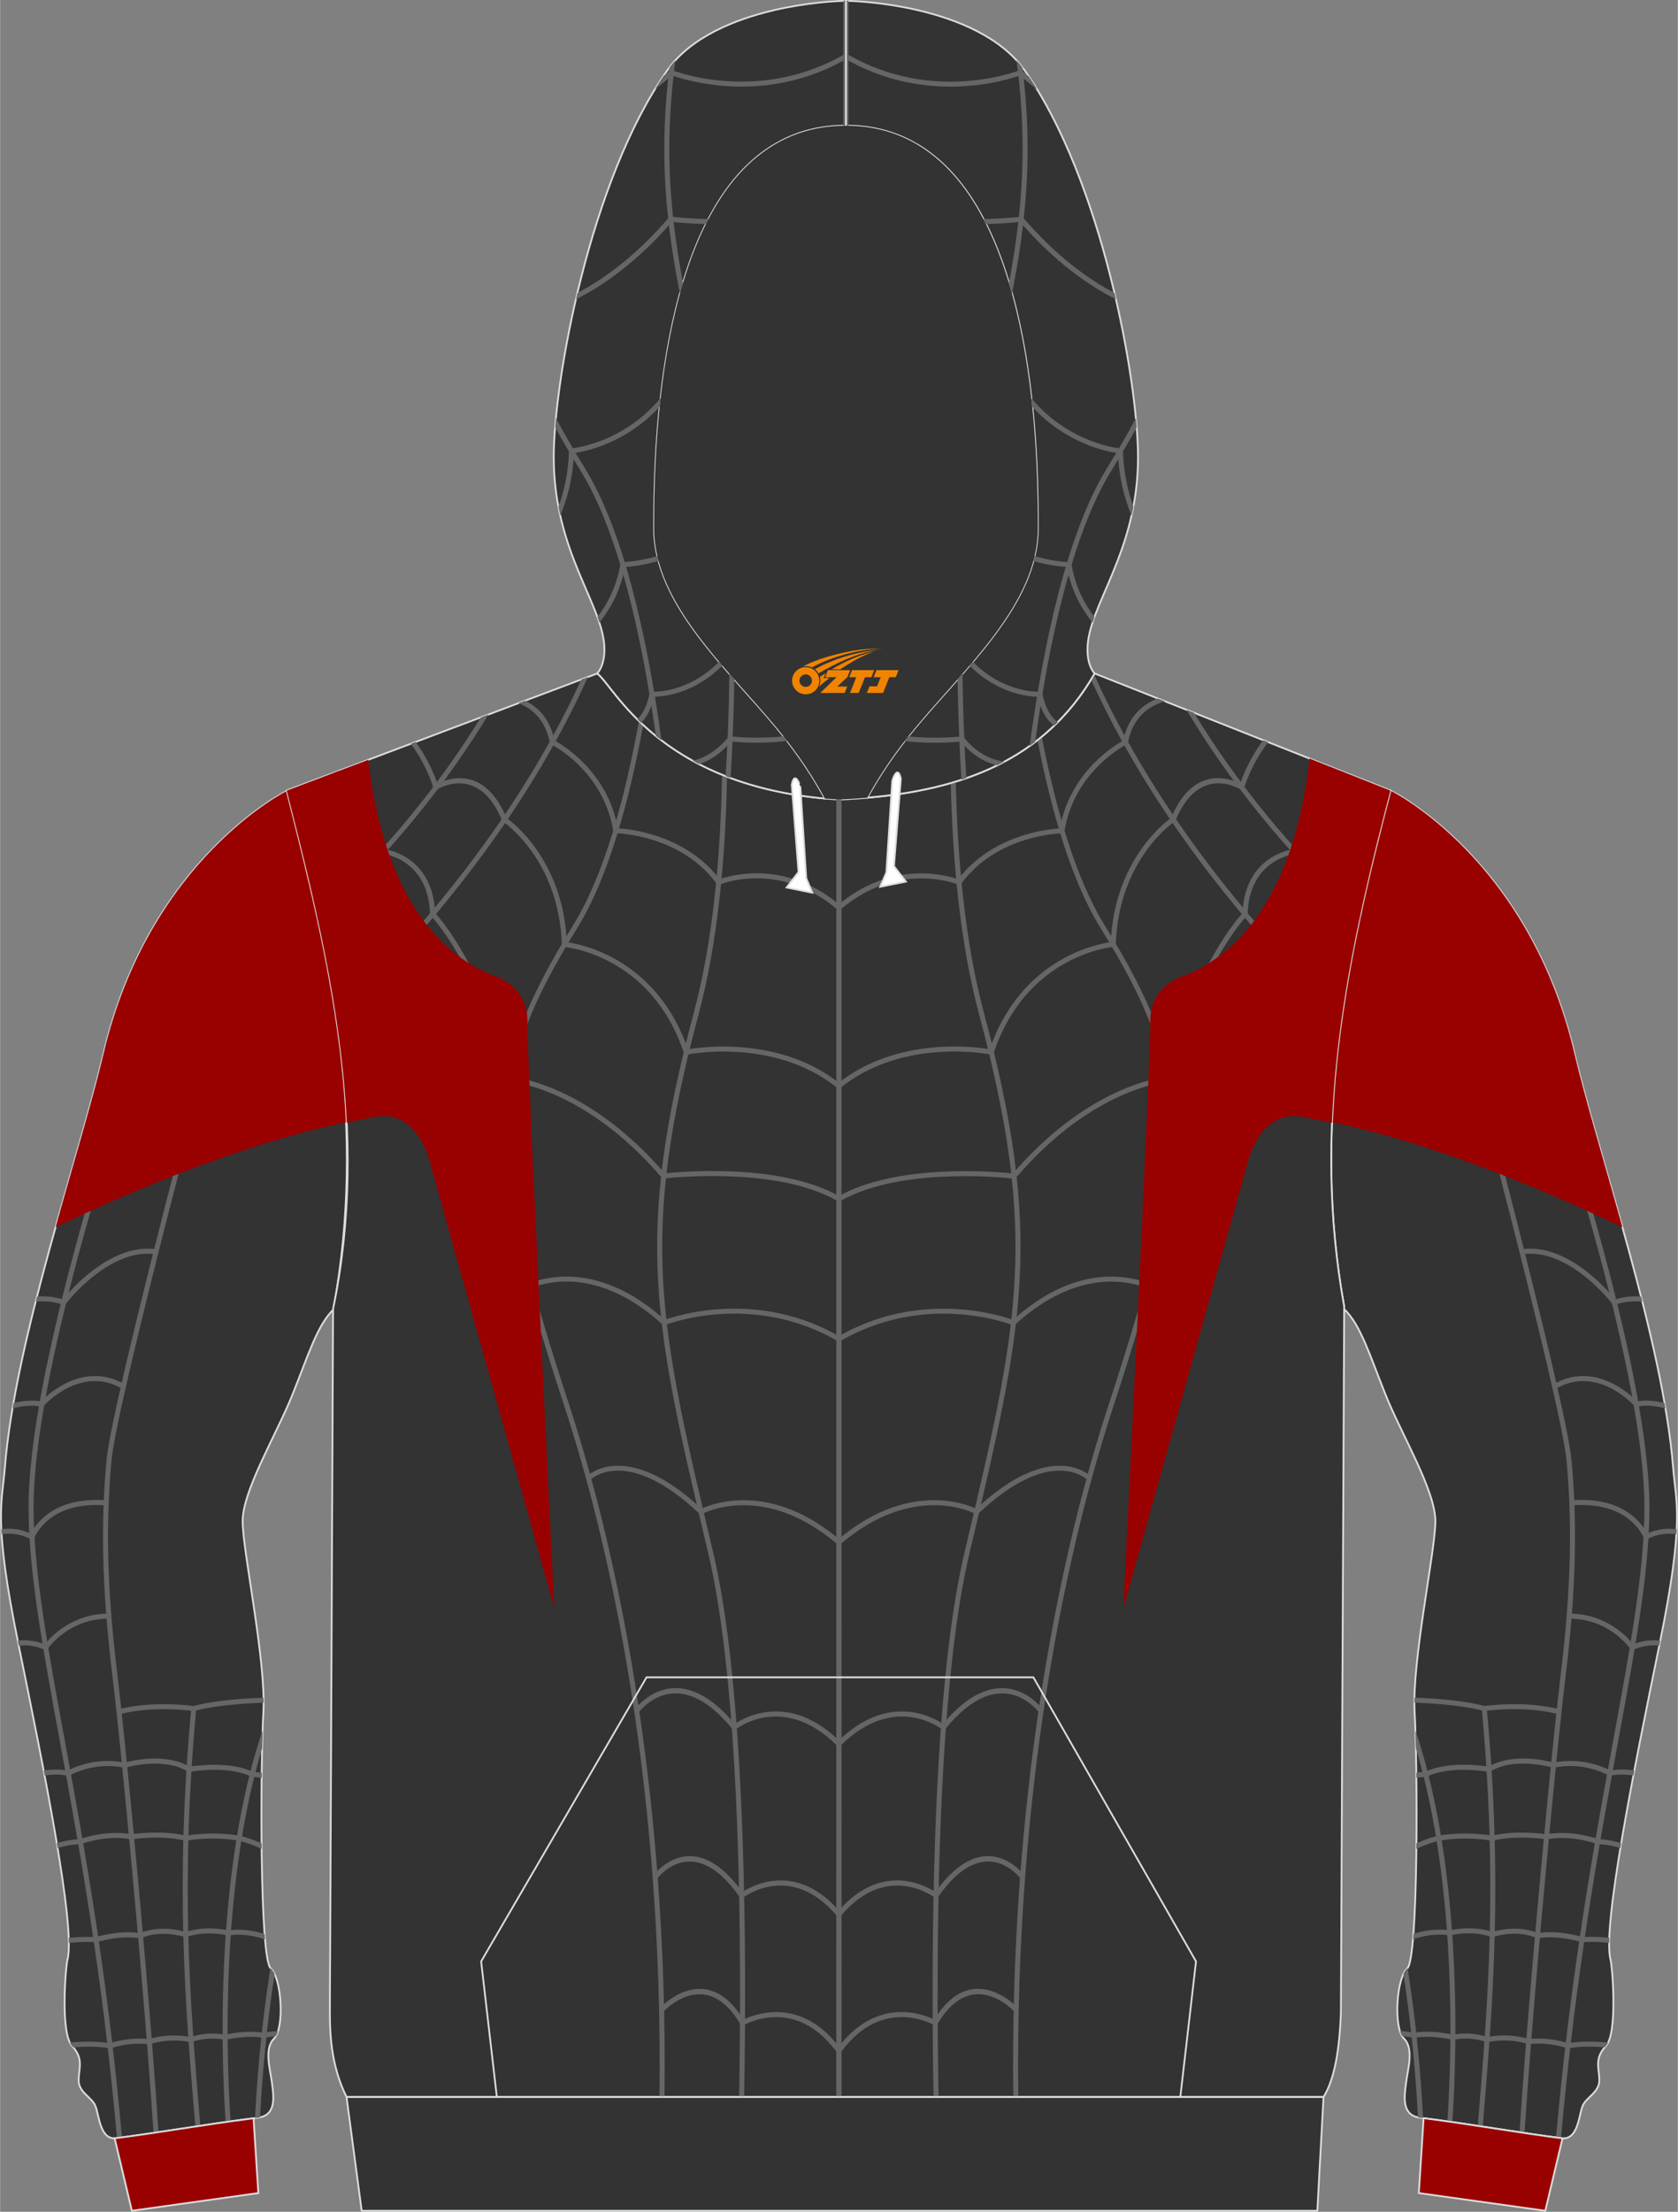
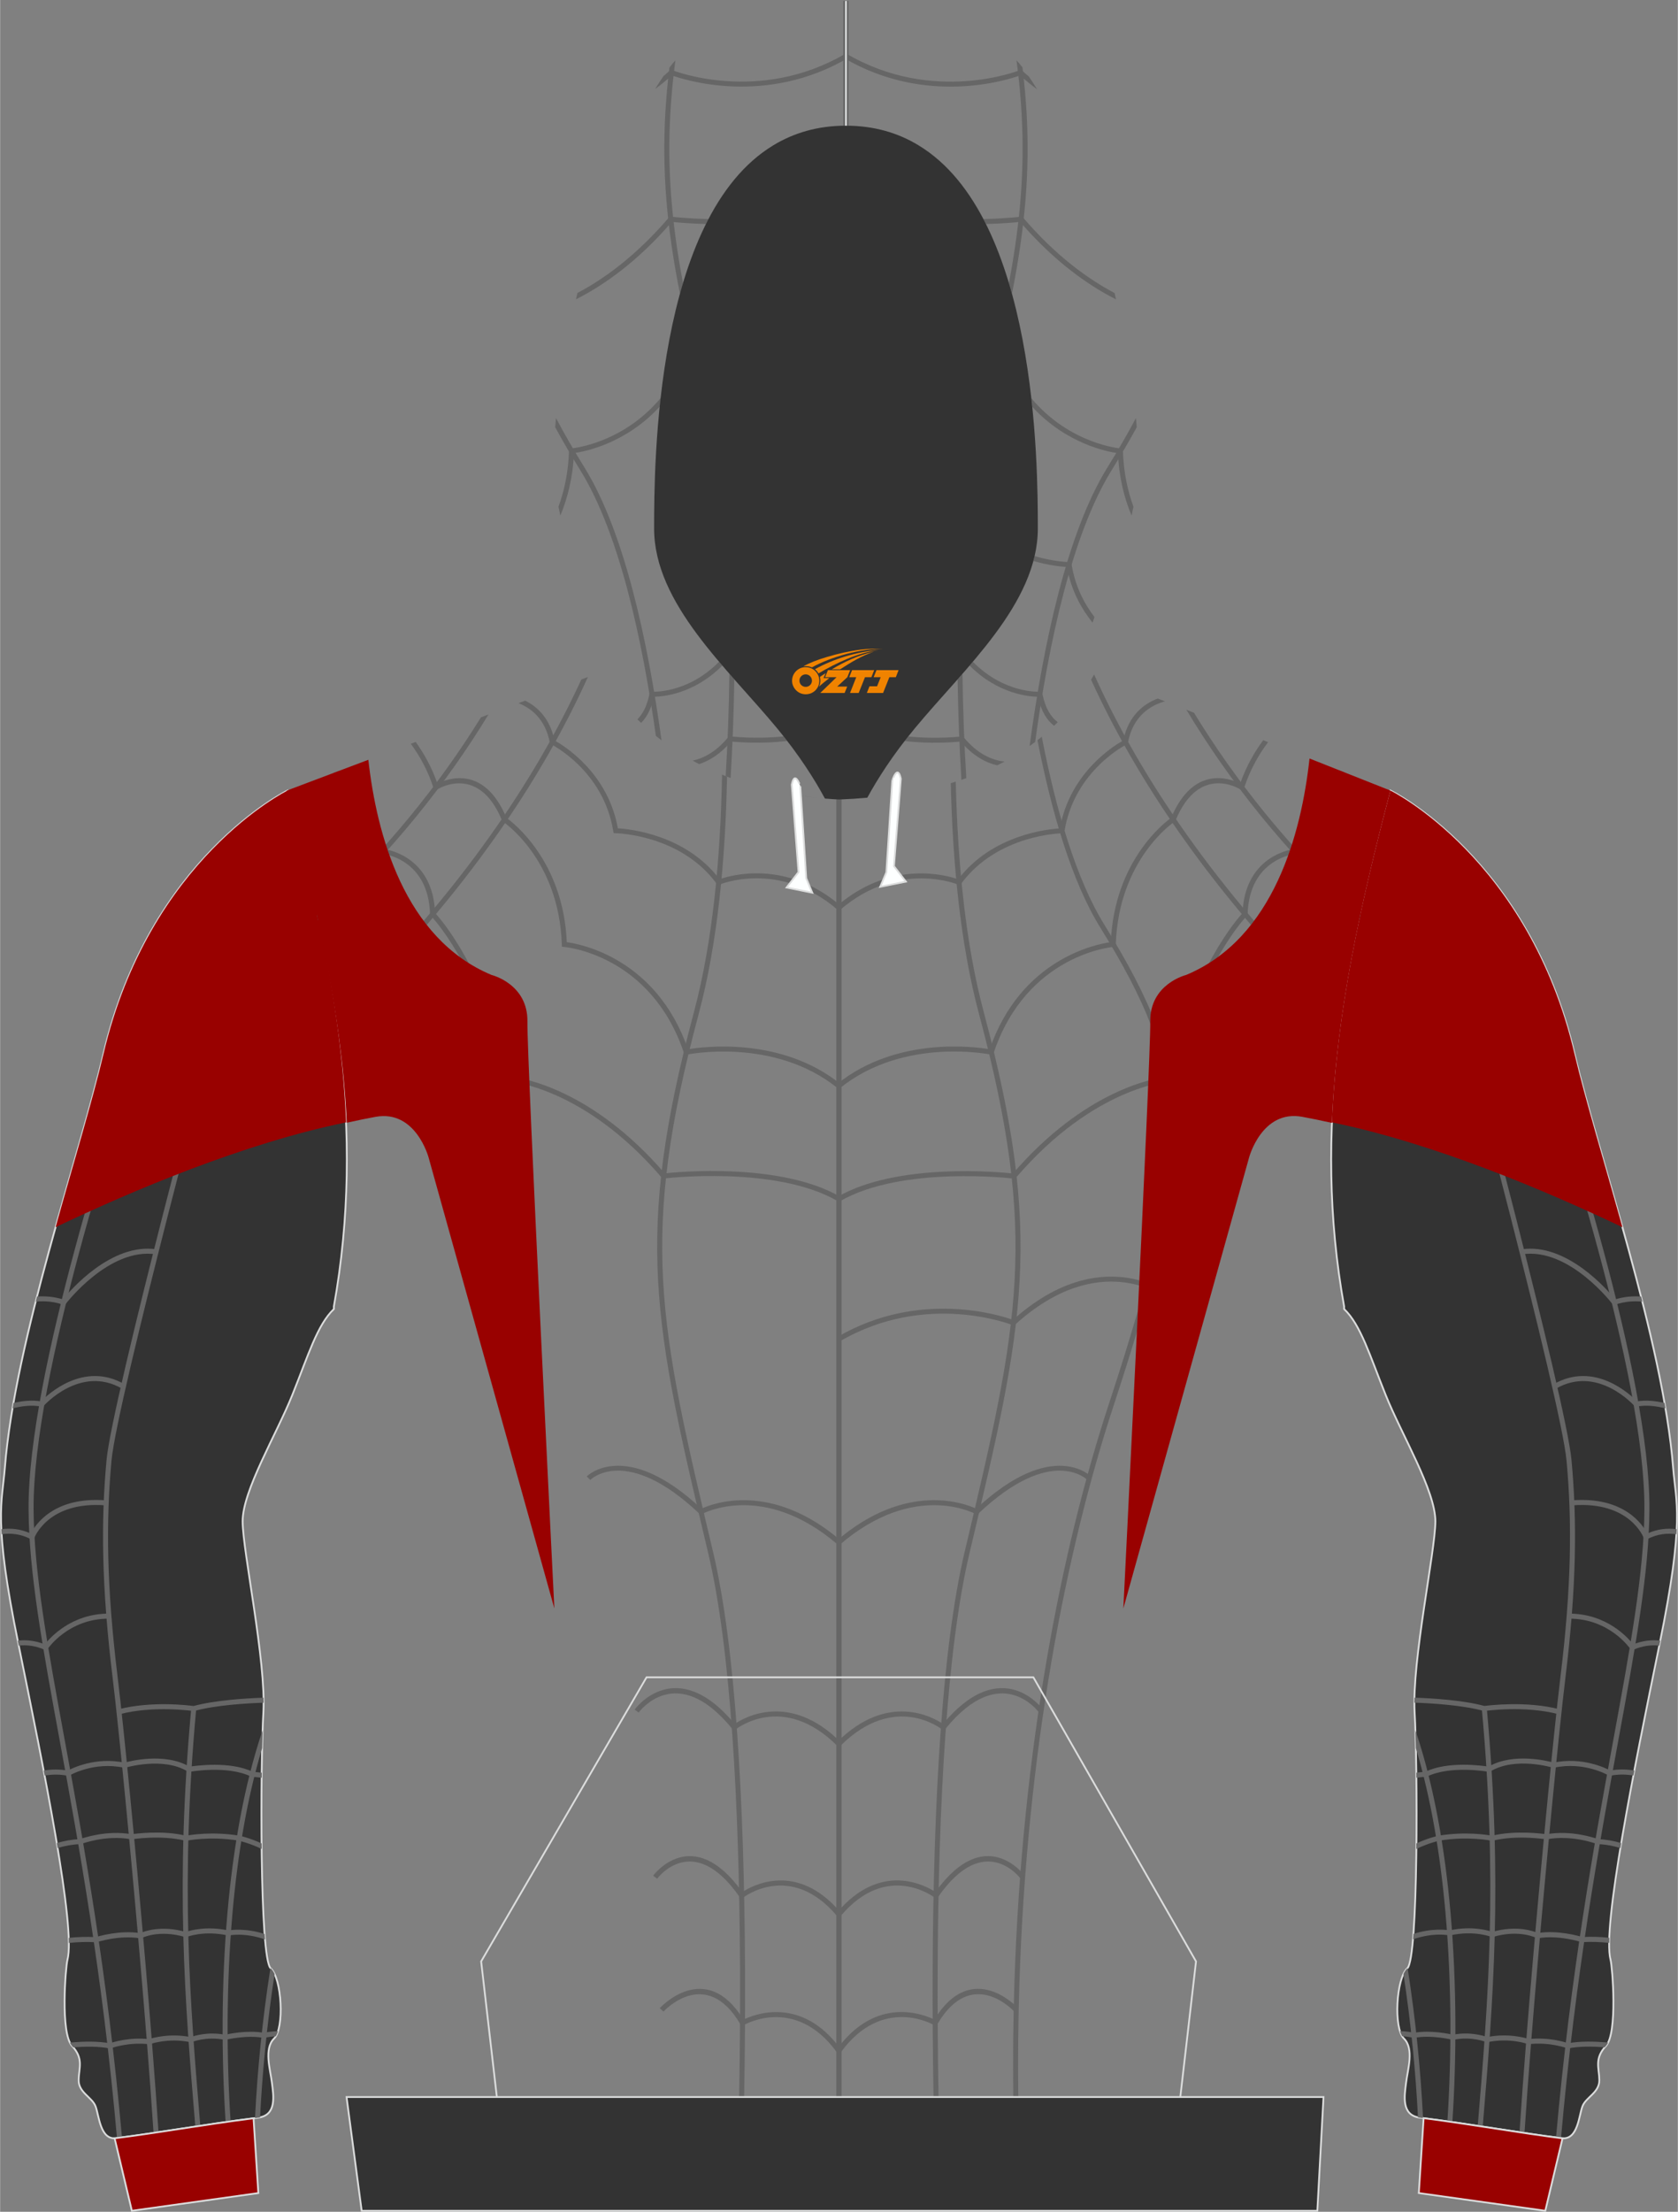
<svg xmlns="http://www.w3.org/2000/svg" version="1.1" id="图层_1" x="0px" y="0px" width="378px" height="498px" viewBox="0 0 378.09 498.19" enable-background="new 0 0 378.09 498.19" xml:space="preserve">
  <rect x="0" y="0" width="378.09" height="498.19" fill="#808080" stroke="none" />
  <g>
    <path fill-rule="evenodd" clip-rule="evenodd" fill="#333333" stroke="#DCDDDD" stroke-width="0.4" stroke-miterlimit="22.926" d="   M373.96,370.34c-5.72,27.98-12.97,63.83-11.04,71.11c0.41,1.58,1.64,16.5-1.04,19.38c-2.69,2.91-1.52,4.94-1.49,7.72   s-3,3.83-3.79,5.85c-0.82,2.06-1.01,7.66-4.65,7.22c-9.55-1.2-20.21-3.13-31.98-4.62c-4.27-0.54-3.51-4.91-3.13-7.88   c0.35-2.94,1.87-7.66-0.51-9.97c-2.34-2.34-1.74-13.52,0.79-15.8c2.53-2.31,2.31-46.13,1.64-57.72   c-0.63-11.56,4.62-35.97,4.68-42.9c0.03-6.96-7.62-19.6-11.2-28.52c-3.6-8.96-5.63-15.8-9.36-19.35v-0.57   c-7.24-40.15,0-76.69,10.43-116.22c0,0,31.15,15.26,41.5,59.4c5.41,22.92,19.93,64.37,22.21,93.14   C377.63,338.33,379.71,342.33,373.96,370.34L373.96,370.34z" />
    <g>
      <path fill-rule="evenodd" clip-rule="evenodd" fill="#666666" d="M345.82,231c0.33,1.02,0.6,1.84,0.93,2.83l0,0    c5.49,16.56,25.07,75.66,24.93,106.06c-0.07,14.31-3.14,31.04-7.02,52.17c-4.31,23.5-9.63,52.45-12.91,89.55    c-0.37-0.05-0.75-0.1-1.12-0.14c3.29-37.11,8.61-66.09,12.92-89.61c3.87-21.08,6.93-37.77,7-51.97    c0.14-30.2-19.4-89.18-24.87-105.7l0,0c-0.44-1.33-0.8-2.42-0.94-2.83L345.82,231z" />
      <path fill-rule="evenodd" clip-rule="evenodd" fill="#666666" d="M329.47,227.88c0.07,0.25,23.38,87.2,24.65,101.02    c0.64,6.9,0.92,14.02,0.73,21.98c-0.19,7.97-0.85,16.77-2.1,27c-0.18,1.5-0.39,3.28-0.61,5.28c-0.23,2.12-0.49,4.46-0.75,6.99    c-1.82,17.43-4.44,45.47-6.36,69.72c-0.58,7.35-1.1,14.34-1.51,20.58l-1.12-0.17c0.41-6.22,0.92-13.19,1.5-20.5    c1.92-24.2,4.54-52.26,6.36-69.75c0.27-2.63,0.53-4.97,0.75-6.99c0.23-2.1,0.44-3.88,0.61-5.29c1.25-10.22,1.91-18.98,2.1-26.89    c0.19-7.92-0.09-15-0.72-21.85c-1.26-13.7-24.55-100.58-24.62-100.83L329.47,227.88z" />
      <path fill-rule="evenodd" clip-rule="evenodd" fill="#666666" d="M370.08,293.19c-1.98-0.18-4.07-0.04-6.13,0.69l-0.38,0.14    l-0.25-0.32c-0.03-0.04-9.71-12.73-20.28-11.18l-0.16-1.12c10.21-1.5,19.47,9.29,21.09,11.29c1.96-0.63,3.94-0.78,5.83-0.65    L370.08,293.19z" />
      <path fill-rule="evenodd" clip-rule="evenodd" fill="#666666" d="M375.29,317.23c-2.17-0.56-4.44-0.81-6.5-0.4l-0.31,0.06    l-0.22-0.24c-0.02-0.03-8.26-9.31-17.66-3.85l-0.57-0.98c9.28-5.38,17.43,2.37,18.85,3.84c1.99-0.34,4.14-0.13,6.21,0.36    C375.16,316.43,375.23,316.83,375.29,317.23z" />
      <path fill-rule="evenodd" clip-rule="evenodd" fill="#990100" d="M365.59,276.42c-17.34-8.26-42.54-18.92-65.46-23.61    c1.02-24.85,6.43-49.17,13.18-74.74c0,0,31.15,15.26,41.5,59.4C357.23,247.69,361.45,261.6,365.59,276.42z" />
      <path fill-rule="evenodd" clip-rule="evenodd" fill="#666666" d="M377.76,345.58c-2.04-0.29-4.31-0.08-6.58,1.11l-0.57,0.3    l-0.23-0.6c-0.01-0.02-3.06-8.31-16.01-7.32l-0.08-1.13c11.71-0.89,15.9,5.52,16.9,7.49c2.31-1.07,4.58-1.26,6.64-0.98    C377.8,344.82,377.78,345.19,377.76,345.58z" />
      <path fill-rule="evenodd" clip-rule="evenodd" fill="#666666" d="M373.89,370.67c-1.78-0.19-3.75,0.02-5.83,0.93l-0.43,0.19    l-0.27-0.39c-0.01-0.02-4.59-6.81-13.77-6.81v-1.13c8.46,0,13.27,5.44,14.43,6.93c2.19-0.88,4.24-1.06,6.1-0.84l-0.16,0.79l0,0    L373.89,370.67z" />
      <path fill-rule="evenodd" clip-rule="evenodd" fill="#666666" d="M368.06,399.93c-1.61-0.28-3.37-0.32-5.2,0.05l-0.21,0.04    l-0.19-0.11c-0.02-0.01-5.4-3.22-12.29-1.74l-0.14,0.03l-0.14-0.04c-0.02-0.01-8.43-2.57-14.07,0.86l-0.18,0.11l-0.21-0.04    c-0.02,0-8.55-1.55-13.91,1.09l-0.11,0.05h-0.12c-0.01,0-0.83,0.02-2.13,0.19l-0.01-1.14c1.01-0.13,1.72-0.17,1.99-0.18    c5.19-2.5,12.93-1.39,14.29-1.17c5.63-3.27,13.51-1.23,14.66-0.91c6.49-1.34,11.73,1.23,12.77,1.79c1.92-0.36,3.75-0.3,5.43,0    L368.06,399.93z" />
      <path fill-rule="evenodd" clip-rule="evenodd" fill="#666666" d="M335.03,384.79c3.62,39.61,1.43,65.85-0.91,94.11l-0.01,0.12    l-1.12-0.17v-0.04c2.35-28.22,4.52-54.42,0.92-93.91L335.03,384.79z" />
      <path fill-rule="evenodd" clip-rule="evenodd" fill="#666666" d="M318.93,389.7c4.16,12.26,6.64,26.55,7.92,41.05    c1.44,16.36,1.36,32.99,0.42,47.25l-1.12-0.16c0.93-14.18,1.01-30.72-0.43-46.99c-1.15-12.99-3.26-25.8-6.68-37.1    C319.01,392.29,318.97,390.93,318.93,389.7z" />
      <path fill-rule="evenodd" clip-rule="evenodd" fill="#666666" d="M317.18,443.27c1.85,11.78,2.96,23.4,3.48,33.82l-0.69-0.09    c-0.16-0.02-0.31-0.04-0.45-0.07c-0.5-9.98-1.55-21.06-3.27-32.31c0.26-0.54,0.55-0.98,0.87-1.27    C317.14,443.33,317.16,443.3,317.18,443.27z" />
      <path fill-rule="evenodd" clip-rule="evenodd" fill="#666666" d="M318.72,382.39c3.92,0.13,10.88,0.55,15.78,1.87    c1.07-0.14,9.56-1.18,16.95,0.76l-0.29,1.09c-7.66-2.01-16.59-0.72-16.61-0.72l-0.11,0.02l-0.12-0.03    c-4.79-1.31-11.71-1.73-15.62-1.86C318.7,383.16,318.71,382.78,318.72,382.39z" />
      <path fill-rule="evenodd" clip-rule="evenodd" fill="#666666" d="M365.13,416.26c-1.61-0.49-3.34-0.82-5.14-0.88h-0.09l-0.09-0.03    c-0.02-0.01-5.5-2.12-11.23-1.06l-0.09,0.02l-0.1-0.01c-0.02,0-6.58-1.06-12.04,0.32l-0.13,0.03l-0.13-0.03    c-0.02,0-5.25-1.11-11.78-0.02c-0.08,0.02-2.46,0.56-5.17,1.87l0.01-1.25c2.68-1.23,4.91-1.72,4.93-1.73h0.03    c6.15-1.03,11.23-0.17,12.1,0c5.27-1.29,11.44-0.45,12.27-0.33c5.59-1,10.92,0.84,11.64,1.1c1.82,0.07,3.57,0.4,5.19,0.88    L365.13,416.26z" />
      <path fill-rule="evenodd" clip-rule="evenodd" fill="#666666" d="M362.61,437.63c-1.91-0.21-3.95-0.29-6.1-0.17l-0.11,0.01    l-0.1-0.03c-0.01,0-5.06-1.66-9.75-0.86l-0.18,0.03l-0.17-0.09c-0.01-0.01-3.86-2-9.79-0.22l-0.18,0.05l-0.18-0.07    c-0.01,0-3.86-1.56-9.27-0.34l-0.12,0.03l-0.12-0.03c-0.01,0-3.38-0.76-8.14,0.88c0.03-0.39,0.07-0.8,0.1-1.22    c4.31-1.37,7.51-0.9,8.16-0.79c4.99-1.1,8.76,0.04,9.62,0.34c5.52-1.6,9.41-0.12,10.27,0.26c4.52-0.71,9.27,0.67,10.01,0.9    c2.14-0.12,4.17-0.04,6.08,0.17C362.62,436.89,362.61,437.27,362.61,437.63z" />
      <path fill-rule="evenodd" clip-rule="evenodd" fill="#666666" d="M361.6,461.15c-2.91-0.24-5.77-0.23-8.18,0.23l-0.15,0.03    l-0.15-0.05c-0.01,0-3.82-1.46-8.6-0.92l-0.13,0.01l-0.12-0.04c-0.01,0-4.05-1.48-9.08-0.42l-0.17,0.04l-0.16-0.07    c-0.01,0-3.19-1.35-7.36-0.51l-0.12,0.02l-0.12-0.03c-0.01,0-4.74-1.16-8.53-0.42l-0.12,0.02l-0.12-0.03    c-0.01,0-0.98-0.26-2.53-0.36c-0.19-0.32-0.36-0.71-0.5-1.15c1.65,0.05,2.82,0.29,3.18,0.38c3.64-0.67,7.99,0.25,8.76,0.43    c3.88-0.75,6.98,0.26,7.73,0.53c4.77-0.95,8.68,0.21,9.4,0.45c4.44-0.48,8.09,0.68,8.84,0.94c2.66-0.48,5.83-0.44,9-0.15    c-0.15,0.3-0.31,0.55-0.49,0.74C361.78,460.94,361.69,461.05,361.6,461.15z" />
    </g>
    <path fill-rule="evenodd" clip-rule="evenodd" fill="#333333" stroke="#DCDDDD" stroke-width="0.4" stroke-miterlimit="22.926" d="   M4.13,370.34c5.72,27.98,12.97,63.83,11.04,71.11c-0.41,1.58-1.64,16.5,1.04,19.38c2.69,2.91,1.52,4.94,1.49,7.72s3,3.83,3.79,5.85   c0.82,2.06,1.01,7.66,4.65,7.22c9.55-1.2,20.21-3.13,31.98-4.62c4.27-0.54,3.51-4.91,3.13-7.88c-0.35-2.94-1.87-7.66,0.51-9.97   c2.34-2.34,1.74-13.52-0.79-15.8c-2.53-2.31-2.31-46.13-1.64-57.72c0.63-11.56-4.62-35.97-4.68-42.9   c-0.03-6.96,7.62-19.6,11.2-28.52c3.6-8.96,5.63-15.8,9.36-19.35v-0.57c7.24-40.15,0-76.69-10.43-116.22c0,0-31.15,15.26-41.5,59.4   c-5.41,22.92-19.93,64.37-22.21,93.14C0.46,338.33-1.62,342.33,4.13,370.34L4.13,370.34z" />
    <g>
      <path fill-rule="evenodd" clip-rule="evenodd" fill="#666666" d="M33.35,231.35c-0.14,0.41-0.5,1.5-0.94,2.83l0,0    c-5.48,16.52-25.02,75.5-24.87,105.7c0.07,14.2,3.13,30.89,7,51.97c4.32,23.52,9.63,52.49,12.92,89.61l-1.12,0.14    c-3.29-37.09-8.6-66.05-12.91-89.55c-3.88-21.13-6.95-37.86-7.02-52.17c-0.15-30.4,19.44-89.5,24.93-106.06l0,0    c0.33-0.99,0.6-1.81,0.93-2.83L33.35,231.35z" />
      <path fill-rule="evenodd" clip-rule="evenodd" fill="#666666" d="M49.72,228.17C49.65,228.42,26.36,315.3,25.1,329    c-0.63,6.86-0.91,13.94-0.72,21.85s0.85,16.67,2.1,26.89c0.17,1.42,0.38,3.2,0.61,5.29c0.22,2.02,0.48,4.37,0.75,6.99    c1.82,17.48,4.45,45.55,6.36,69.75c0.58,7.32,1.09,14.28,1.5,20.5l-1.12,0.17c-0.41-6.24-0.93-13.24-1.51-20.58    c-1.92-24.25-4.54-52.29-6.36-69.72c-0.26-2.52-0.51-4.87-0.75-6.99c-0.22-2-0.43-3.78-0.61-5.28c-1.25-10.24-1.91-19.03-2.1-27    c-0.19-7.96,0.09-15.08,0.73-21.98c1.27-13.81,24.58-100.77,24.65-101.02L49.72,228.17z" />
      <path fill-rule="evenodd" clip-rule="evenodd" fill="#666666" d="M8.31,292.04c1.88-0.13,3.87,0.02,5.83,0.65    c1.62-2.01,10.88-12.79,21.09-11.29l-0.16,1.12c-10.57-1.55-20.26,11.15-20.28,11.18l-0.25,0.32l-0.38-0.14    c-2.05-0.73-4.15-0.88-6.12-0.69L8.31,292.04z" />
      <path fill-rule="evenodd" clip-rule="evenodd" fill="#666666" d="M3.01,316.02c2.07-0.49,4.21-0.7,6.21-0.36    c1.42-1.47,9.57-9.22,18.85-3.84l-0.57,0.98c-9.4-5.46-17.64,3.82-17.66,3.85l-0.22,0.24l-0.31-0.06c-2.06-0.41-4.33-0.16-6.5,0.4    C2.87,316.83,2.94,316.43,3.01,316.02z" />
      <path fill-rule="evenodd" clip-rule="evenodd" fill="#990100" d="M12.5,276.42c17.34-8.26,42.54-18.92,65.46-23.61    c-1.02-24.85-6.43-49.17-13.18-74.74c0,0-31.15,15.26-41.5,59.4C20.87,247.69,16.64,261.6,12.5,276.42z" />
      <path fill-rule="evenodd" clip-rule="evenodd" fill="#666666" d="M0.27,344.45c2.06-0.28,4.33-0.1,6.64,0.98    c1-1.97,5.18-8.38,16.9-7.49l-0.08,1.13c-12.95-0.99-16,7.3-16.01,7.32l-0.23,0.6l-0.57-0.3c-2.28-1.2-4.54-1.4-6.58-1.11    C0.31,345.19,0.29,344.82,0.27,344.45z" />
      <path fill-rule="evenodd" clip-rule="evenodd" fill="#666666" d="M3.97,369.55c1.86-0.22,3.91-0.04,6.1,0.84    c1.16-1.49,5.98-6.93,14.43-6.93v1.13c-9.19,0-13.76,6.79-13.77,6.81l-0.27,0.39l-0.43-0.19c-2.09-0.92-4.06-1.13-5.83-0.93    l-0.07-0.33l0,0L3.97,369.55z" />
      <path fill-rule="evenodd" clip-rule="evenodd" fill="#666666" d="M9.82,398.82c1.68-0.3,3.51-0.35,5.43,0    c1.04-0.56,6.27-3.14,12.77-1.79c1.15-0.32,9.03-2.37,14.66,0.91c1.36-0.22,9.1-1.32,14.29,1.17c0.27,0.01,0.99,0.05,1.99,0.18    l-0.01,1.14c-1.3-0.17-2.13-0.19-2.13-0.19H56.7l-0.11-0.05c-5.36-2.65-13.89-1.1-13.91-1.09l-0.21,0.04l-0.18-0.11    c-5.65-3.43-14.05-0.86-14.07-0.86l-0.14,0.04l-0.14-0.03c-6.89-1.48-12.27,1.73-12.29,1.74l-0.19,0.11l-0.21-0.04    c-1.84-0.37-3.59-0.33-5.2-0.05L9.82,398.82z" />
      <path fill-rule="evenodd" clip-rule="evenodd" fill="#666666" d="M44.19,384.89c-3.6,39.49-1.43,65.69,0.92,93.91v0.04l-1.12,0.17    l-0.01-0.12c-2.35-28.26-4.53-54.49-0.91-94.11L44.19,384.89z" />
      <path fill-rule="evenodd" clip-rule="evenodd" fill="#666666" d="M59.05,393.75c-3.42,11.3-5.53,24.11-6.68,37.1    c-1.44,16.27-1.35,32.81-0.43,46.99L50.82,478c-0.93-14.25-1.02-30.89,0.42-47.25c1.28-14.5,3.76-28.8,7.92-41.05    C59.12,390.93,59.08,392.29,59.05,393.75z" />
      <path fill-rule="evenodd" clip-rule="evenodd" fill="#666666" d="M61.85,444.62c-1.72,11.25-2.77,22.33-3.27,32.31    c-0.14,0.03-0.29,0.06-0.45,0.07l-0.69,0.09c0.52-10.42,1.63-22.05,3.48-33.82c0.02,0.03,0.04,0.06,0.07,0.08    C61.3,443.64,61.59,444.08,61.85,444.62z" />
      <path fill-rule="evenodd" clip-rule="evenodd" fill="#666666" d="M59.39,383.53c-3.9,0.13-10.83,0.54-15.62,1.86l-0.12,0.03    l-0.11-0.02c-0.03,0-8.95-1.29-16.61,0.72l-0.29-1.09c7.39-1.94,15.88-0.91,16.95-0.76c4.9-1.32,11.87-1.74,15.78-1.87    C59.38,382.78,59.39,383.16,59.39,383.53z" />
      <path fill-rule="evenodd" clip-rule="evenodd" fill="#666666" d="M12.77,415.14c1.63-0.48,3.38-0.81,5.19-0.88    c0.73-0.26,6.06-2.1,11.64-1.1c0.83-0.12,7-0.97,12.27,0.33c0.87-0.16,5.95-1.03,12.1,0H54c0.01,0,2.25,0.5,4.93,1.73l0.01,1.25    c-2.71-1.31-5.09-1.85-5.17-1.87c-6.53-1.09-11.77,0.02-11.78,0.02l-0.13,0.03l-0.13-0.03c-5.46-1.38-12.02-0.33-12.04-0.32    l-0.1,0.01l-0.09-0.02c-5.73-1.06-11.21,1.06-11.23,1.06l-0.09,0.03h-0.09c-1.8,0.06-3.53,0.39-5.14,0.88L12.77,415.14z" />
      <path fill-rule="evenodd" clip-rule="evenodd" fill="#666666" d="M15.46,436.5c1.91-0.21,3.94-0.28,6.08-0.17    c0.74-0.23,5.49-1.61,10.01-0.9c0.86-0.38,4.75-1.87,10.27-0.26c0.86-0.3,4.63-1.44,9.62-0.34c0.65-0.12,3.85-0.58,8.16,0.79    c0.03,0.42,0.06,0.83,0.1,1.22c-4.77-1.64-8.13-0.88-8.14-0.88l-0.12,0.03l-0.12-0.03c-5.41-1.22-9.26,0.33-9.27,0.34l-0.18,0.07    l-0.18-0.05c-5.93-1.78-9.78,0.21-9.79,0.22l-0.17,0.09l-0.18-0.03c-4.69-0.8-9.74,0.86-9.75,0.86l-0.1,0.03l-0.11-0.01    c-2.15-0.12-4.19-0.05-6.1,0.17C15.48,437.27,15.47,436.89,15.46,436.5z" />
      <path fill-rule="evenodd" clip-rule="evenodd" fill="#666666" d="M15.72,460.09c3.17-0.3,6.35-0.33,9,0.15    c0.76-0.26,4.4-1.42,8.84-0.94c0.72-0.24,4.63-1.4,9.4-0.45c0.75-0.28,3.85-1.28,7.73-0.53c0.77-0.18,5.12-1.1,8.76-0.43    c0.36-0.09,1.54-0.33,3.18-0.38c-0.14,0.45-0.31,0.83-0.5,1.15c-1.55,0.09-2.52,0.35-2.53,0.36l-0.12,0.03l-0.12-0.02    c-3.79-0.73-8.51,0.42-8.53,0.42l-0.12,0.03l-0.12-0.02c-4.18-0.84-7.36,0.5-7.36,0.51l-0.16,0.07L42.9,460    c-5.03-1.05-9.07,0.42-9.08,0.42l-0.12,0.04l-0.13-0.01c-4.78-0.54-8.59,0.91-8.6,0.92l-0.15,0.05l-0.15-0.03    c-2.4-0.46-5.27-0.46-8.18-0.23c-0.09-0.11-0.18-0.21-0.29-0.32C16.03,460.64,15.86,460.39,15.72,460.09z" />
    </g>
-     <path fill-rule="evenodd" clip-rule="evenodd" fill="#333333" stroke="#DCDDDD" stroke-width="0.4" stroke-miterlimit="22.926" d="   M64.59,178.07l69.97-26.37c3.83,2.63,13.92,25.96,54.53,28.4c23.98-1.08,45.2-6.96,57.58-28.4l66.65,26.37   c-10.4,39.55-17.68,76.07-10.43,116.22l-0.74,159.18c-0.32,8.2-1.42,14.88-3.92,18.87H78.07c-3.13-6.33-3.79-12.83-3.76-19.25   c0-4.08,0.03-8.2,0.06-12.32l0.66-145.92C83.41,254.5,74.33,216.13,64.59,178.07L64.59,178.07z" />
    <g>
      <path fill-rule="evenodd" clip-rule="evenodd" fill="#666666" d="M163.82,174.94c-0.36,18.4-2.09,37.33-6.37,53.35    c-6.74,25.2-8.99,42.61-8.04,60.16c0.96,17.55,5.13,35.28,11.25,61.09c5.09,21.46,7.04,56.48,7.21,93.99    c0.04,9.51-0.03,19.17-0.2,28.82h-1.13c0.17-9.65,0.24-19.31,0.2-28.82c-0.16-37.42-2.11-72.35-7.18-93.73    c-6.13-25.86-10.32-43.63-11.28-61.3c-0.96-17.67,1.3-35.18,8.07-60.51c4.29-16.05,6-35.05,6.34-53.5    C163.07,174.65,163.44,174.8,163.82,174.94z" />
-       <path fill-rule="evenodd" clip-rule="evenodd" fill="#666666" d="M144.93,163.29c-3.24,17.6-7.95,34.55-14.81,45.64    c-10.08,16.3-15.38,28.48-15.76,43.86c-0.38,15.43,4.17,34.14,13.82,63.47c10.72,32.6,19.58,77.73,21.29,130.45    c0.27,8.36,0.36,16.91,0.25,25.64h-1.13c0.11-8.71,0.02-17.25-0.25-25.6c-1.71-52.59-10.54-97.61-21.23-130.13    c-9.68-29.45-14.25-48.26-13.87-63.84c0.39-15.63,5.75-27.96,15.93-44.43c6.88-11.12,11.58-28.23,14.8-45.97    C144.27,162.68,144.6,162.98,144.93,163.29z" />
      <path fill-rule="evenodd" clip-rule="evenodd" fill="#666666" d="M132.46,152.49c-10.16,22.47-27.09,48.37-55,75.8l-0.79-0.81    c27.39-26.92,44.15-52.32,54.31-74.43L132.46,152.49z" />
      <path fill-rule="evenodd" clip-rule="evenodd" fill="#666666" d="M110.06,160.93c-9.31,15.29-21.76,31.14-38.41,46.4l-0.28-1.27    c15.89-14.63,27.9-29.8,36.98-44.48L110.06,160.93z" />
      <path fill-rule="evenodd" clip-rule="evenodd" fill="#666666" d="M118.32,157.82c2.76,1.36,5.57,3.97,6.61,8.96    c1.71,0.93,12,7.01,14.28,19.8c2.58,0.14,15.22,1.36,22.92,11.46c2.4-0.85,14.94-4.56,27.25,5.95l-0.74,0.86    c-13.13-11.22-26.46-5.62-26.5-5.61l-0.41,0.17l-0.26-0.36c-8.22-11.17-22.71-11.37-22.75-11.37l-0.47-0.01l-0.08-0.47    c-2.21-13.7-13.97-19.54-14-19.55l-0.25-0.13l-0.05-0.27c-1.02-5.32-4.22-7.76-7.06-8.87L118.32,157.82z" />
      <path fill-rule="evenodd" clip-rule="evenodd" fill="#666666" d="M92.55,167.53l1.1-0.41c1.85,2.57,3.61,5.68,4.9,9.39    c2.31-1.16,10.56-4.25,15.55,7.71c1.39,0.98,12.81,9.63,13.6,28c3.11,0.42,20.2,3.64,27.31,24.13c3.13-0.54,20.88-2.99,34.35,7.81    l-0.71,0.88c-14.38-11.53-33.85-7.5-33.9-7.49l-0.49,0.1l-0.16-0.47c-7.48-22.29-26.94-23.88-27-23.88l-0.5-0.05l-0.02-0.5    c-0.62-19.29-13.23-27.65-13.26-27.68l-0.14-0.09l-0.07-0.16c-5.32-12.95-14.57-7.02-14.6-7l-0.61,0.38l-0.23-0.69    C96.39,173.52,94.52,170.22,92.55,167.53z" />
      <path fill-rule="evenodd" clip-rule="evenodd" fill="#666666" d="M76.34,173.64c3.56,2.36,8.22,7.32,10.43,17.64    c2,0.36,10.8,2.6,11.25,14.37c1.3,1.39,10.96,12.35,17.17,36.88c2.69,0.31,18.3,2.91,34.57,21.76c2.86-0.31,26.02-2.52,39.53,5.26    l-0.56,0.98c-14.06-8.1-39.06-5.09-39.14-5.08l-0.3,0.03l-0.2-0.23c-17.63-20.56-34.36-21.63-34.4-21.64l-0.41-0.03l-0.1-0.4    c-6.58-26.3-17.11-36.89-17.14-36.92l-0.15-0.16l-0.01-0.22c-0.36-12.5-10.64-13.56-10.67-13.56l-0.41-0.05l-0.08-0.4    c-2.25-10.98-7.28-15.74-10.72-17.76L76.34,173.64z" />
-       <path fill-rule="evenodd" clip-rule="evenodd" fill="#666666" d="M114.82,291.28c0.04-0.03,15.33-11.55,34.96,6.01    c2.64-0.96,21.08-6.99,39.69,3.92l-0.57,0.97c-19.6-11.49-38.98-3.74-39.03-3.72l-0.32,0.13l-0.26-0.24    c-19.06-17.27-33.75-6.2-33.79-6.16L114.82,291.28z" />
      <path fill-rule="evenodd" clip-rule="evenodd" fill="#666666" d="M132.2,332.55c0.03-0.02,8.65-8.77,25.84,7.28    c2.35-1.1,15.68-6.36,31.51,7.27l-0.74,0.86c-16.83-14.5-30.56-6.97-30.6-6.95l-0.36,0.19l-0.3-0.28    c-16.6-15.67-24.55-7.58-24.57-7.56L132.2,332.55z" />
      <path fill-rule="evenodd" clip-rule="evenodd" fill="#666666" d="M143,385.07c0.03-0.04,9.2-12.76,22.54,3.24    c2.21-1.5,12.39-7.31,23.86,4.08l-0.8,0.8c-12.24-12.15-22.78-3.69-22.81-3.67l-0.44,0.34l-0.35-0.43    c-12.6-15.49-21.07-3.72-21.1-3.69L143,385.07z" />
      <path fill-rule="evenodd" clip-rule="evenodd" fill="#666666" d="M147.16,422.48c0.03-0.03,8.84-12,20.09,3.7    c2.28-1.49,12.36-7.02,22.2,4.65l-0.86,0.73c-10.46-12.41-21.1-4.17-21.13-4.14l-0.47,0.35l-0.34-0.48    c-10.51-15.11-18.56-4.15-18.59-4.12L147.16,422.48z" />
      <path fill-rule="evenodd" clip-rule="evenodd" fill="#666666" d="M148.65,452.33c0.03-0.03,10.32-11.31,18.86,2.58    c2.39-1.17,13.09-5.47,21.94,6.67l-0.91,0.66c-9.42-12.9-20.92-6.11-20.96-6.09l-0.48,0.28l-0.28-0.48    c-7.81-13.29-17.31-2.87-17.34-2.84L148.65,452.33z" />
      <path fill-rule="evenodd" clip-rule="evenodd" fill="#990100" d="M82.98,171.14c1.86,16.66,8.05,40.26,27.78,48.47    c0,0,8.19,2,8.07,10.5c-0.13,8.5,6.07,132.19,6.07,132.19L96.57,260.76c0,0-2.87-10.88-12-9.19c-1.89,0.35-3.99,0.77-6.45,1.32    c-1.19-25.37-7.22-50.16-13.53-74.81l0,0L82.98,171.14z" />
      <path fill-rule="evenodd" clip-rule="evenodd" fill="#666666" d="M189.58,180.08c0.01,76.74,0,201.31-0.02,292.27h-1.13    c0.01-90.96,0.02-215.55,0.02-292.29c0.22,0.01,0.43,0.03,0.65,0.04L189.58,180.08z" />
      <path fill-rule="evenodd" clip-rule="evenodd" fill="#666666" d="M215.36,176.06c0.41,17.95,2.14,36.34,6.31,51.94    c6.77,25.32,9.04,42.84,8.07,60.51c-0.96,17.67-5.15,35.43-11.28,61.3c-5.07,21.38-7.02,56.31-7.18,93.73    c-0.04,9.5,0.03,19.17,0.2,28.82h-1.13c-0.17-9.65-0.24-19.31-0.2-28.82c0.17-37.51,2.12-72.52,7.21-93.99    c6.12-25.81,10.3-43.54,11.25-61.09c0.96-17.54-1.3-34.96-8.04-60.16c-4.17-15.6-5.92-33.96-6.34-51.9    C214.61,176.29,214.99,176.18,215.36,176.06z" />
      <path fill-rule="evenodd" clip-rule="evenodd" fill="#666666" d="M234.74,165.95c3.19,16.43,7.71,32.01,14.13,42.39    c10.18,16.47,15.54,28.8,15.93,44.43c0.38,15.58-4.19,34.39-13.87,63.84c-10.69,32.52-19.53,77.54-21.23,130.13    c-0.27,8.35-0.36,16.89-0.25,25.6h-1.13c-0.11-8.72-0.02-17.28,0.25-25.64c1.71-52.72,10.57-97.85,21.29-130.45    c9.64-29.33,14.2-48.04,13.82-63.47c-0.38-15.38-5.68-27.57-15.76-43.86c-6.41-10.36-10.94-25.84-14.15-42.19    C234.08,166.48,234.41,166.22,234.74,165.95z" />
      <path fill-rule="evenodd" clip-rule="evenodd" fill="#666666" d="M246.54,151.93c10.1,22.37,26.97,48.18,54.83,75.56l-0.79,0.81    c-27.66-27.19-44.54-52.87-54.73-75.2C246.08,152.71,246.31,152.32,246.54,151.93z" />
      <path fill-rule="evenodd" clip-rule="evenodd" fill="#666666" d="M269.05,160.55c9.14,14.97,21.3,30.47,37.51,45.42l-0.27,1.28    c-16.99-15.58-29.6-31.78-38.96-47.38L269.05,160.55z" />
      <path fill-rule="evenodd" clip-rule="evenodd" fill="#666666" d="M262.51,157.97c-3.09,0.85-7.18,3.15-8.35,9.3l-0.05,0.27    l-0.25,0.13c-0.03,0.02-11.79,5.86-14,19.55l-0.08,0.47l-0.47,0.01c-0.04,0-14.53,0.2-22.75,11.37l-0.26,0.36l-0.41-0.17    c-0.04-0.02-13.36-5.61-26.5,5.61l-0.74-0.86c12.31-10.51,24.85-6.8,27.25-5.95c7.7-10.1,20.34-11.32,22.92-11.46    c2.29-12.79,12.57-18.87,14.28-19.8c1.18-5.69,4.68-8.28,7.77-9.46L262.51,157.97z" />
      <path fill-rule="evenodd" clip-rule="evenodd" fill="#666666" d="M285.75,167.16c-2.07,2.75-4.05,6.17-5.42,10.34l-0.23,0.69    l-0.61-0.38c-0.03-0.02-9.28-5.95-14.6,7l-0.07,0.16l-0.14,0.09c-0.04,0.02-12.64,8.38-13.26,27.68l-0.02,0.5l-0.5,0.05    c-0.06,0-19.52,1.59-27,23.88l-0.16,0.47l-0.49-0.1c-0.06-0.01-19.52-4.04-33.9,7.49l-0.71-0.88c13.47-10.8,31.22-8.35,34.35-7.81    c7.12-20.48,24.2-23.71,27.31-24.13c0.79-18.37,12.21-27.02,13.6-28c5-11.96,13.25-8.87,15.55-7.71c1.36-3.89,3.23-7.13,5.19-9.78    L285.75,167.16z" />
      <path fill-rule="evenodd" clip-rule="evenodd" fill="#666666" d="M303.16,174.05c-3.44,1.97-8.59,6.7-10.88,17.85l-0.08,0.4    l-0.4,0.05c-0.03,0-10.3,1.07-10.67,13.56l-0.01,0.22l-0.15,0.16c-0.03,0.03-10.56,10.62-17.14,36.92l-0.1,0.4l-0.41,0.03    c-0.05,0-16.77,1.08-34.4,21.64l-0.2,0.23l-0.3-0.03c-0.07-0.01-25.07-3.02-39.14,5.08l-0.56-0.98    c13.5-7.78,36.66-5.57,39.53-5.26c16.28-18.86,31.88-21.45,34.57-21.76c6.21-24.53,15.87-35.49,17.17-36.88    c0.45-11.78,9.25-14.02,11.25-14.37c2.24-10.48,7.02-15.44,10.6-17.75L303.16,174.05z" />
      <path fill-rule="evenodd" clip-rule="evenodd" fill="#666666" d="M262.53,292.2c-0.04-0.03-14.73-11.11-33.79,6.16l-0.26,0.24    l-0.32-0.13c-0.06-0.02-19.44-7.77-39.03,3.72l-0.57-0.97c18.61-10.91,37.05-4.88,39.69-3.92c19.62-17.56,34.91-6.04,34.96-6.01    L262.53,292.2z" />
      <path fill-rule="evenodd" clip-rule="evenodd" fill="#666666" d="M245.03,333.36c-0.02-0.02-7.97-8.11-24.57,7.56l-0.3,0.28    l-0.36-0.19c-0.04-0.02-13.77-7.55-30.6,6.95l-0.74-0.86c15.82-13.64,29.16-8.37,31.51-7.27c17.2-16.04,25.82-7.3,25.84-7.28    L245.03,333.36z" />
      <path fill-rule="evenodd" clip-rule="evenodd" fill="#666666" d="M234.12,385.74c-0.02-0.03-8.5-11.8-21.1,3.69l-0.35,0.43    l-0.44-0.34c-0.03-0.02-10.57-8.48-22.81,3.67l-0.8-0.8c11.47-11.38,21.65-5.58,23.86-4.08c13.34-16,22.51-3.27,22.54-3.24    L234.12,385.74z" />
      <path fill-rule="evenodd" clip-rule="evenodd" fill="#666666" d="M229.97,423.16c-0.02-0.03-8.08-10.98-18.59,4.12l-0.34,0.48    l-0.47-0.35c-0.03-0.02-10.67-8.26-21.13,4.14l-0.86-0.73c9.84-11.66,19.92-6.14,22.2-4.65c11.25-15.7,20.06-3.73,20.09-3.7    L229.97,423.16z" />
      <path fill-rule="evenodd" clip-rule="evenodd" fill="#666666" d="M228.55,453.1c-0.03-0.03-9.53-10.45-17.34,2.84l-0.28,0.48    l-0.48-0.28c-0.03-0.02-11.54-6.81-20.96,6.09l-0.91-0.66c8.86-12.14,19.56-7.84,21.94-6.67c8.54-13.89,18.83-2.61,18.86-2.58    L228.55,453.1z" />
      <path fill-rule="evenodd" clip-rule="evenodd" fill="#666666" d="M189.58,180.08c-0.01,76.74,0,201.31,0.02,292.27h-1.13    c-0.01-90.96-0.03-215.55-0.02-292.29c0.22,0.01,0.43,0.03,0.65,0.04L189.58,180.08z" />
      <path fill-rule="evenodd" clip-rule="evenodd" fill="#990100" d="M295.08,170.85c-1.82,16.67-7.97,40.5-27.82,48.76    c0,0-8.19,2-8.07,10.5c0.13,8.5-6.07,132.19-6.07,132.19l28.33-101.55c0,0,2.87-10.88,12-9.19c1.95,0.36,4.12,0.8,6.68,1.37    c1.02-24.89,6.44-49.24,13.18-74.86L295.08,170.85z" />
    </g>
-     <path fill-rule="evenodd" clip-rule="evenodd" fill="#333333" stroke="#DCDDDD" stroke-width="0.4" stroke-miterlimit="22.926" d="   M206.93,32.7L206.93,32.7l-0.34-0.19l-1.41-0.78c-4.19-2.18-9.03-3.42-14.58-3.42c-6.33,0-11.7,1.61-16.33,4.4h0.01   c-26.7,16.12-26.89,71.9-26.89,86.34c0,16.94,16.58,31.53,27.71,44.99c5.06,6.11,8.51,11.62,10.78,15.83   c-37.93-3.45-47.61-25.61-51.34-28.17c0,0,1.64-1.49,1.64-5.41c0-9.81-11.42-21.72-11.42-43.31c0-17.19,8.13-62.4,25.59-87.13   c5.28-7.5,15.19-11.47,23.91-13.52V2.32c7.46-1.74,14.08-2.12,16.33-2.12c2.28,0,8.89,0.38,16.33,2.12   c8.76,2.06,18.63,6.01,23.95,13.52c17.46,24.73,25.56,69.94,25.56,87.13c0,21.59-11.39,33.5-11.39,43.31   c0,3.86,1.55,5.35,1.61,5.41c-11.27,19.54-29.89,26.15-51.24,27.98c2.28-4.18,5.72-9.62,10.72-15.64   c11.13-13.46,27.71-28.05,27.71-44.99C233.87,104.61,233.68,48.82,206.93,32.7L206.93,32.7L206.93,32.7z" />
    <g>
      <path fill-rule="evenodd" clip-rule="evenodd" fill="#666666" d="M163.51,174.82c0.43-7.22,0.74-15.02,0.83-23.08    c0.37,0.42,0.74,0.85,1.11,1.27c-0.11,7.77-0.42,15.27-0.83,22.24C164.25,175.11,163.88,174.96,163.51,174.82L163.51,174.82z     M153.21,66.21c-3.06-15.32-4.01-27.83-3.32-40.43c0.19-3.49,0.51-6.99,0.94-10.56c0.42-0.56,0.87-1.1,1.34-1.61    c-0.54,4.15-0.93,8.19-1.15,12.23c-0.65,11.9,0.18,23.73,2.88,37.97C153.66,64.61,153.43,65.4,153.21,66.21z" />
      <path fill-rule="evenodd" clip-rule="evenodd" fill="#666666" d="M147.78,165.76c-3.14-22.29-8.35-45.8-17.02-59.81    c-2.1-3.39-3.99-6.61-5.67-9.71c0.05-0.67,0.11-1.35,0.18-2.06c1.87,3.55,4.02,7.24,6.45,11.18c8.9,14.39,14.19,38.65,17.33,61.4    C148.61,166.42,148.19,166.09,147.78,165.76z" />
      <path fill-rule="evenodd" clip-rule="evenodd" fill="#666666" d="M156.07,171.33c2.44-0.52,5.26-1.96,7.99-5.26l0.19-0.24    l0.3,0.03c0.03,0,5.73,0.68,12.03,0c0.27,0.35,0.54,0.69,0.81,1.03c-5.87,0.73-11.35,0.26-12.66,0.13    c-2.43,2.85-4.93,4.36-7.21,5.09C157.03,171.86,156.54,171.6,156.07,171.33z" />
      <path fill-rule="evenodd" clip-rule="evenodd" fill="#666666" d="M143.61,162.03c1.15-1.15,2.15-2.88,2.73-5.76l0.1-0.48    l0.49,0.02c0.02,0,7.97,0.49,15.1-6.77l0.73,0.86c-6.42,6.48-13.52,7.02-15.41,7.04c-0.65,2.89-1.7,4.68-2.9,5.89    C144.16,162.56,143.88,162.29,143.61,162.03z" />
-       <path fill-rule="evenodd" clip-rule="evenodd" fill="#666666" d="M134.61,138.97c2.3-3,4.35-6.93,5.16-11.89l0.08-0.47l0.47-0.01    c0.02,0,3.39-0.05,7.8-1.34c0.08,0.36,0.18,0.73,0.27,1.09c-3.58,1.05-6.49,1.3-7.59,1.36c-0.94,5.28-3.25,9.42-5.76,12.52    C134.92,139.82,134.77,139.4,134.61,138.97z" />
      <path fill-rule="evenodd" clip-rule="evenodd" fill="#666666" d="M125.83,114.13c1.29-3.52,2.22-7.7,2.37-12.58l0.02-0.5l0.5-0.05    c0.04,0,11.45-0.94,20.15-11.36c-0.07,0.65-0.14,1.3-0.21,1.94c-7.76,8.44-17.12,10.18-19.35,10.48    c-0.24,5.56-1.45,10.22-3.06,14.06C126.1,115.47,125.96,114.81,125.83,114.13z" />
      <path fill-rule="evenodd" clip-rule="evenodd" fill="#666666" d="M130.1,65.99c5.92-3.12,13.18-8.32,20.6-16.98l0.2-0.23l0.3,0.03    c0.03,0,3.45,0.41,8.45,0.53c-0.19,0.37-0.38,0.74-0.57,1.12c-3.94-0.1-6.82-0.39-7.71-0.48c-7.8,9.04-15.45,14.34-21.6,17.44    C129.88,66.95,129.99,66.47,130.1,65.99z" />
      <path fill-rule="evenodd" clip-rule="evenodd" fill="#666666" d="M149.47,17.16c0.47-0.4,0.94-0.8,1.42-1.24l0.26-0.24l0.32,0.13    c0.06,0.02,19.44,7.77,39.03-3.72l0.57,0.97c-18.61,10.91-37.05,4.88-39.69,3.92c-1.28,1.14-2.54,2.16-3.78,3.07    C148.21,19.07,148.83,18.1,149.47,17.16z" />
      <path fill-rule="evenodd" clip-rule="evenodd" fill="#666666" d="M190.05,28.32V0.21c0.21,0,0.4-0.01,0.56-0.01    c0.17,0,0.36,0,0.57,0.01v28.11c-0.19,0-0.38,0-0.57,0C190.42,28.31,190.23,28.31,190.05,28.32z" />
      <path fill-rule="evenodd" clip-rule="evenodd" fill="#666666" d="M216.63,175.65c-0.43-7.07-0.74-14.7-0.86-22.61    c0.37-0.42,0.74-0.84,1.11-1.27c0.09,8.22,0.41,16.16,0.85,23.5C217.37,175.4,217,175.53,216.63,175.65L216.63,175.65z     M227.34,63.74c2.69-14.21,3.52-26.03,2.87-37.9c-0.22-4.05-0.61-8.1-1.16-12.26c0.47,0.51,0.92,1.04,1.34,1.6    c0.44,3.58,0.75,7.1,0.95,10.61c0.68,12.57-0.27,25.07-3.31,40.35C227.81,65.33,227.58,64.53,227.34,63.74z" />
      <path fill-rule="evenodd" clip-rule="evenodd" fill="#666666" d="M232,168.04c3.12-23.12,8.44-48.03,17.5-62.69    c2.43-3.93,4.58-7.62,6.46-11.18c0.07,0.71,0.13,1.39,0.18,2.06c-1.69,3.11-3.58,6.32-5.68,9.72    c-8.84,14.3-14.09,38.49-17.21,61.17C232.84,167.43,232.42,167.74,232,168.04z" />
      <path fill-rule="evenodd" clip-rule="evenodd" fill="#666666" d="M224.69,172.39c-2.54-0.59-5.42-2.09-8.21-5.36    c-1.31,0.13-6.77,0.6-12.64-0.12c0.27-0.34,0.54-0.69,0.81-1.03c6.29,0.67,11.98,0,12.01,0l0.3-0.03l0.2,0.24    c3.2,3.87,6.53,5.18,9.21,5.45C225.82,171.82,225.26,172.11,224.69,172.39z" />
      <path fill-rule="evenodd" clip-rule="evenodd" fill="#666666" d="M237.51,163.48c-1.51-1.18-2.86-3.07-3.64-6.54    c-1.89-0.02-8.97-0.56-15.39-7.02c0.25-0.29,0.49-0.57,0.73-0.86c7.12,7.23,15.06,6.75,15.08,6.75l0.49-0.02l0.1,0.48    c0.7,3.47,2.01,5.29,3.46,6.4C238.07,162.94,237.79,163.22,237.51,163.48z" />
      <path fill-rule="evenodd" clip-rule="evenodd" fill="#666666" d="M246.19,140.25c-2.51-3.1-4.83-7.25-5.78-12.54    c-1.09-0.06-3.99-0.31-7.55-1.35c0.1-0.36,0.19-0.72,0.28-1.09c4.39,1.29,7.74,1.33,7.76,1.33l0.47,0.01l0.08,0.47    c0.8,4.98,2.87,8.91,5.17,11.91C246.47,139.42,246.32,139.84,246.19,140.25z" />
      <path fill-rule="evenodd" clip-rule="evenodd" fill="#666666" d="M255.4,114.13c-0.13,0.68-0.27,1.35-0.42,2.01    c-1.61-3.83-2.83-8.5-3.07-14.06c-2.22-0.3-11.55-2.03-19.3-10.43c-0.07-0.64-0.13-1.29-0.21-1.94    c8.7,10.37,20.06,11.3,20.11,11.3l0.5,0.05l0.02,0.5C253.18,106.43,254.11,110.61,255.4,114.13z" />
      <path fill-rule="evenodd" clip-rule="evenodd" fill="#666666" d="M251.47,67.43c-6.15-3.1-13.8-8.41-21.61-17.45    c-0.89,0.1-3.76,0.38-7.68,0.48c-0.19-0.37-0.38-0.75-0.57-1.12c4.99-0.11,8.4-0.52,8.42-0.52l0.3-0.03l0.2,0.23    c7.43,8.66,14.69,13.86,20.62,16.99C251.25,66.48,251.36,66.96,251.47,67.43z" />
      <path fill-rule="evenodd" clip-rule="evenodd" fill="#666666" d="M233.69,20.11c-1.26-0.92-2.54-1.95-3.84-3.12    c-2.64,0.96-21.08,6.99-39.69-3.92l0.57-0.97c19.6,11.49,38.98,3.74,39.03,3.72l0.32-0.13l0.26,0.24c0.5,0.46,1,0.89,1.5,1.31    C232.47,18.17,233.08,19.13,233.69,20.11z" />
      <path fill-rule="evenodd" clip-rule="evenodd" fill="#666666" d="M190.05,28.32V0.21c0.21,0,0.4-0.01,0.56-0.01    c0.17,0,0.36,0,0.57,0.01v28.11c-0.19,0-0.38,0-0.57,0C190.42,28.31,190.23,28.31,190.05,28.32z" />
    </g>
    <path fill-rule="evenodd" clip-rule="evenodd" fill="#333333" d="M201.34,179.05L201.34,179.05l-0.44,0.06L201.34,179.05   L201.34,179.05z M195.42,179.68c2.28-4.18,5.72-9.62,10.72-15.64c11.13-13.46,27.71-28.05,27.71-44.99   c0-14.44-0.19-70.22-26.92-86.34c-4.58-2.78-9.99-4.4-16.33-4.4c-6.33,0-11.71,1.61-16.33,4.4c-26.7,16.12-26.89,71.9-26.89,86.34   c0,16.94,16.58,31.53,27.71,44.99c5.06,6.11,8.51,11.62,10.78,15.83c1.04,0.09,2.12,0.16,3.19,0.22   C191.25,180,193.34,179.87,195.42,179.68L195.42,179.68L195.42,179.68z M185.86,179.87c-0.35-0.03-0.66-0.06-1.01-0.13   C185.2,179.81,185.52,179.84,185.86,179.87L185.86,179.87L185.86,179.87z M184.28,179.71L184.28,179.71   c-1.48-0.15-2.91-0.34-4.3-0.57l0,0C181.37,179.36,182.79,179.55,184.28,179.71z" />
    <path fill-rule="evenodd" clip-rule="evenodd" fill="#990100" stroke="#DCDDDD" stroke-width="0.4" stroke-miterlimit="22.926" d="   M348.21,497.97l-28.5-3.99l1.08-16.88c11.46,1.49,21.83,3.35,31.15,4.53c0.06,0,0.09,0,0.16,0l0,0l0,0L348.21,497.97z" />
    <path fill-rule="evenodd" clip-rule="evenodd" fill="#990100" stroke="#DCDDDD" stroke-width="0.4" stroke-miterlimit="22.926" d="   M29.69,497.97l28.5-3.99l-1.08-16.85c-11.46,1.46-21.83,3.32-31.15,4.49c-0.06,0-0.09,0-0.16,0l0,0l0,0L29.69,497.97z" />
    <path fill-rule="evenodd" clip-rule="evenodd" fill="#FDFFFF" stroke="#DCDDDD" stroke-width="0.4" stroke-miterlimit="22.926" d="   M202.98,175.41l-1.55,19.69l2.69,3.48l-5.79,1.17l1.39-3.26l1.33-20.67C201.05,175.82,202.25,171.99,202.98,175.41L202.98,175.41z" />
    <path fill-rule="evenodd" clip-rule="evenodd" fill="#FDFFFF" stroke="#DCDDDD" stroke-width="0.4" stroke-miterlimit="22.926" d="   M178.4,176.74l1.52,19.69l-2.69,3.48l5.79,1.17l-1.36-3.26l-1.33-20.71C180.33,177.12,179.1,173.29,178.4,176.74L178.4,176.74z" />
    <polygon fill-rule="evenodd" clip-rule="evenodd" fill="#333333" stroke="#DCDDDD" stroke-width="0.4" stroke-miterlimit="22.926" points="   78.07,472.35 298.23,472.35 296.84,497.97 81.48,497.97  " />
    <polyline fill="none" stroke="#DCDDDD" stroke-width="0.4" stroke-miterlimit="22.926" points="111.94,472.35 108.4,441.8    145.67,377.81 232.85,377.81 269.5,441.8 265.96,472.35  " />
    <line fill="none" stroke="#DCDDDD" stroke-width="0.4" stroke-miterlimit="22.926" x1="190.61" y1="0.2" x2="190.61" y2="28.31" />
  </g>
  <g id="图层_x0020_1">
    <path fill="#F08300" d="M178.65,154.35c0.416,1.136,1.472,1.984,2.752,2.032c0.144,0,0.304,0,0.448-0.016h0.016   c0.016,0,0.064,0,0.128-0.016c0.032,0,0.048-0.016,0.08-0.016c0.064-0.016,0.144-0.032,0.224-0.048c0.016,0,0.016,0,0.032,0   c0.192-0.048,0.4-0.112,0.576-0.208c0.192-0.096,0.4-0.224,0.608-0.384c0.672-0.56,1.104-1.408,1.104-2.352   c0-0.224-0.032-0.448-0.08-0.672l0,0C184.49,152.47,184.44,152.3,184.36,152.12C183.89,151.03,182.81,150.27,181.54,150.27C179.85,150.27,178.47,151.64,178.47,153.34C178.47,153.69,178.53,154.03,178.65,154.35L178.65,154.35L178.65,154.35z M182.95,153.37L182.95,153.37C182.92,154.15,182.26,154.75,181.48,154.71C180.69,154.68,180.1,154.03,180.13,153.24c0.032-0.784,0.688-1.376,1.472-1.344   C182.37,151.93,182.98,152.6,182.95,153.37L182.95,153.37z" />
    <polygon fill="#F08300" points="196.98,150.95 ,196.34,152.54 ,194.9,152.54 ,193.48,156.09 ,191.53,156.09 ,192.93,152.54 ,191.35,152.54    ,191.99,150.95" />
    <path fill="#F08300" d="M198.95,146.22c-1.008-0.096-3.024-0.144-5.056,0.112c-2.416,0.304-5.152,0.912-7.616,1.664   C184.23,148.6,182.36,149.32,181.01,150.09C181.21,150.06,181.4,150.04,181.59,150.04c0.48,0,0.944,0.112,1.36,0.288   C187.05,148.01,194.25,145.96,198.95,146.22L198.95,146.22L198.95,146.22z" />
    <path fill="#F08300" d="M184.42,151.69c4-2.368,8.88-4.672,13.488-5.248c-4.608,0.288-10.224,2-14.288,4.304   C183.94,151,184.21,151.32,184.42,151.69C184.42,151.69,184.42,151.69,184.42,151.69z" />
    <polygon fill="#F08300" points="202.47,150.95 ,201.85,152.54 ,200.39,152.54 ,198.98,156.09 ,198.52,156.09 ,197.01,156.09 ,195.32,156.09    ,195.91,154.59 ,197.62,154.59 ,198.44,152.54 ,196.85,152.54 ,197.49,150.95" />
    <polygon fill="#F08300" points="191.56,150.95 ,190.92,152.54 ,188.63,154.65 ,190.89,154.65 ,190.31,156.09 ,184.82,156.09 ,188.49,152.54    ,185.91,152.54 ,186.55,150.95" />
    <path fill="#F08300" d="M196.84,146.81c-3.376,0.752-6.464,2.192-9.424,3.952h1.888C191.73,149.19,194.07,147.76,196.84,146.81z    M186.04,151.63C185.41,152.01,185.35,152.06,184.74,152.47c0.064,0.256,0.112,0.544,0.112,0.816c0,0.496-0.112,0.976-0.32,1.392   c0.176-0.16,0.32-0.304,0.432-0.4c0.272-0.24,0.768-0.64,1.6-1.296l0.32-0.256H185.56l0,0L186.04,151.63L186.04,151.63L186.04,151.63z" />
  </g>
</svg>